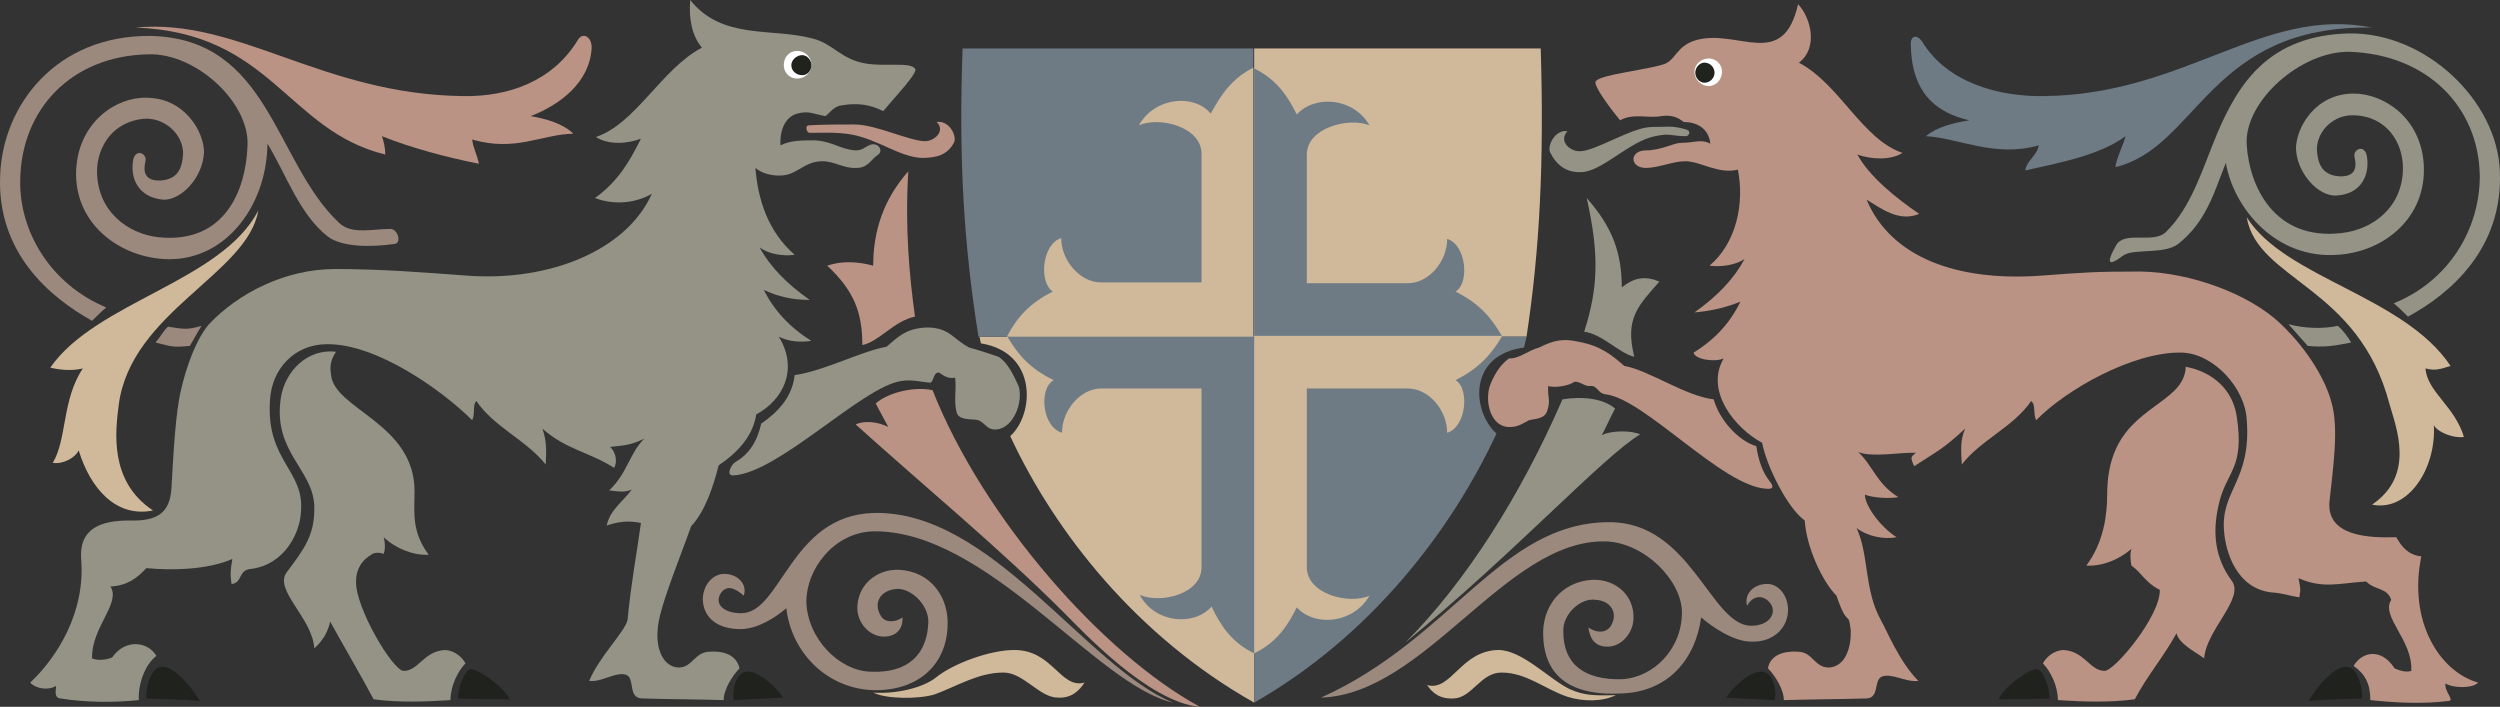
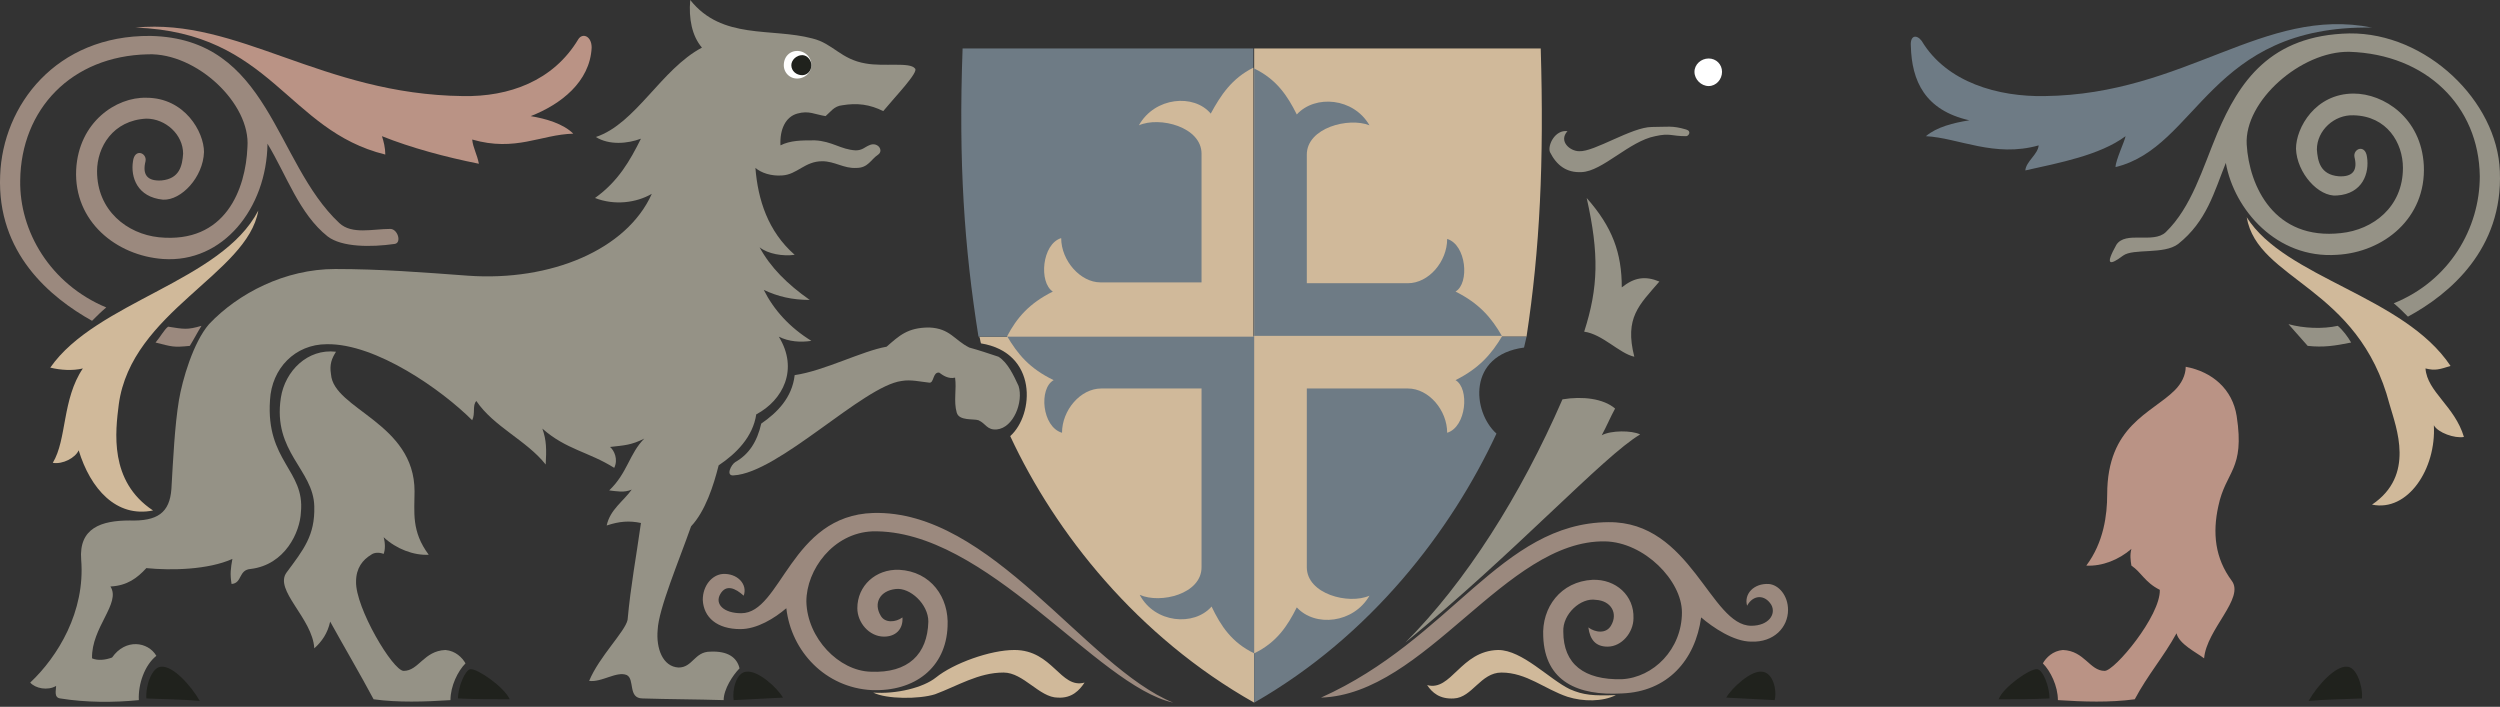
<svg xmlns="http://www.w3.org/2000/svg" height="81.216" viewBox="0 0 215.45 60.912" width="287.266">
  <rect x="0" y="0" width="215.45" height="60.912" fill="#333333" stroke="none" />
  <path style="fill:#9b897e" d="M291.014 451.04c-7.56-3.095-15.696-16.631-25.848-16.343-7.128.216-7.92 8.64-11.376 8.64-1.512 0-2.304-.792-1.8-1.656.504-.864 1.296-.504 2.016.144.36-1.008-.576-1.944-1.8-1.872-.936.072-1.728 1.008-1.728 2.232.072 1.512 1.224 2.52 3.24 2.52 1.44 0 2.952-.936 3.96-1.8.432 3.744 3.384 6.84 7.344 7.056 3.744.144 6.408-1.944 6.552-5.472.144-2.52-1.44-4.752-4.176-4.896-2.016-.072-3.6 1.368-3.6 3.312 0 1.224 1.008 2.448 2.304 2.448 1.008 0 1.656-.648 1.584-1.656-.576.432-1.512.504-1.872-.144-.648-1.08-.072-2.16 1.296-2.304 1.224-.144 2.808 1.296 2.808 2.808-.072 2.808-1.728 4.464-4.968 4.32-2.736-.072-5.472-2.88-5.544-6.048 0-2.736 2.304-5.904 5.688-6.048 9.792-.216 19.368 13.32 25.92 14.76zm37.512-15.551c7.128-.072 8.784 8.928 12.312 8.928 1.512 0 2.16-1.008 1.728-1.8-.576-.936-1.584-.864-2.088.072-.288-1.008.576-1.944 1.872-1.872.864.072 1.656 1.008 1.656 2.232 0 1.512-1.224 2.808-3.168 2.736-1.512 0-3.312-1.224-4.32-2.088-.504 3.672-2.88 6.408-6.84 6.552-3.744.216-6.624-1.008-6.768-4.896-.144-2.52 1.512-4.752 4.248-4.896 2.016-.072 3.6 1.368 3.528 3.312 0 1.224-1.008 2.448-2.232 2.448-1.008 0-1.512-.576-1.656-1.656.576.432 1.512.576 1.944-.144.648-1.08 0-2.16-1.296-2.232-1.296-.216-2.88 1.224-2.808 2.736 0 2.808 1.8 4.176 5.04 4.104 2.736-.144 5.184-2.592 5.184-5.76 0-2.736-3.24-6.048-6.624-6.12-8.568-.144-15.48 13.176-24.48 13.464 11.232-5.04 15.48-15.048 24.768-15.12zm-125.856-40.32c4.176-.144 8.856 4.248 8.568 7.992-.144 3.6-1.872 8.352-7.632 7.776-2.736-.288-5.328-2.304-5.328-5.688 0-2.088 1.368-4.392 4.248-4.536 1.656 0 3.168 1.368 3.168 3.024-.072 1.008-.288 2.16-1.872 2.304-1.224.072-1.656-.504-1.368-1.656.144-.72-.936-1.152-1.08 0-.216 1.368.36 3.096 2.592 3.312 1.584.072 3.456-1.944 3.528-4.104 0-1.728-1.656-4.68-4.968-4.68-2.592-.072-5.832 2.088-6.048 6.192-.216 4.464 3.456 7.416 7.488 7.704 5.184.36 8.928-4.392 9-9.936 1.656 2.736 2.736 6.048 5.184 7.992 1.224.936 3.744.936 5.76.648.648-.072.288-1.296-.36-1.296-1.512 0-3.312.504-4.392-.504-5.616-5.256-5.976-15.912-16.272-16.128-8.136-.072-12.744 5.976-12.96 12.024-.288 6.696 4.32 10.512 7.92 12.528.432-.432.792-.792 1.224-1.152-4.824-2.016-7.488-6.552-7.416-10.944.072-6.12 4.392-10.728 11.016-10.872zm3.6 25.128c-1.44.144-1.512.072-2.952-.288.432-.504.72-1.08 1.08-1.368 1.368.216 1.656.288 2.88-.072-.36.576-.648 1.152-1.008 1.728z" transform="translate(-189.913 -390.489)" />
  <path style="fill:#959286" d="M335.222 402.225c.216 0 .504-.432 0-.576-1.224-.36-1.584-.216-2.952-.216-1.728 0-4.968 2.16-6.264 2.088-.792 0-1.8-.864-1.008-1.728-1.08-.144-1.728 1.224-1.512 1.8.576 1.152 1.44 1.8 2.736 1.728 1.8-.072 4.104-2.664 6.336-3.096 1.296-.288 1.368 0 2.664 0zm-8.568 5.328c1.08 4.824 1.008 7.704-.216 11.52 1.584.216 3.024 1.872 4.32 2.16-.864-3.384.432-4.464 2.16-6.48-1.224-.504-2.16-.36-3.24.504 0-2.952-.792-5.184-3.024-7.704zm-15.624 38.304c5.184-5.184 9.936-12.672 13.536-20.952 1.728-.288 3.528-.072 4.536.792-.432.792-.72 1.512-1.152 2.304.792-.432 2.592-.432 3.312-.072-3.168 1.872-10.728 10.152-20.232 17.928zm-52.632-23.04c-.216 1.944-1.512 3.24-2.88 4.176-.36 1.584-1.08 2.664-2.232 3.312-.36.216-.864 1.224-.144 1.152 3.888-.216 11.16-7.704 14.472-8.136.792-.144 1.656.072 2.376.144.432.072.288-.936.864-.864.288.216.792.576 1.368.432.144 1.008-.144 2.016.144 3.024.216.72 1.44.504 1.872.648.648.288.72.864 1.584.792 1.44-.144 2.304-2.376 1.872-3.744-.432-.936-.936-2.016-1.728-2.52-.864-.288-1.728-.576-2.52-.792-1.296-.648-1.656-1.656-3.456-1.728-1.872 0-2.592.72-3.672 1.656-2.088.36-5.4 2.088-7.92 2.448zm133.992-27.864c-4.176-.072-9.072 4.248-8.856 7.992.216 3.6 2.376 8.28 8.136 7.632 2.736-.288 5.328-2.232 5.328-5.616 0-2.16-1.368-4.464-4.248-4.536-1.656-.072-3.168 1.296-3.168 2.952.072 1.008.288 2.16 1.872 2.304 1.224.072 1.656-.504 1.368-1.656-.144-.72.936-1.152 1.08 0 .216 1.368-.36 3.168-2.592 3.312-1.584.144-3.456-1.944-3.528-4.032 0-1.8 1.656-4.752 4.968-4.752 2.592 0 5.832 2.088 6.048 6.192.216 4.536-3.456 7.488-7.488 7.704-5.184.36-8.856-3.888-9.576-7.92-1.008 2.52-1.656 5.04-4.104 6.984-1.224.936-3.888.36-4.752 1.008-1.152.864-1.584.864-.576-.936.792-1.224 3.168-.072 4.248-1.08 2.232-2.16 3.168-5.472 4.464-8.568 1.872-4.392 4.536-8.424 11.376-8.568 6.624-.072 12.744 5.832 12.96 11.88.288 6.696-4.32 10.584-7.92 12.528-.432-.432-.792-.792-1.224-1.152 4.824-1.944 7.416-6.48 7.416-10.944-.072-6.048-4.608-10.512-11.232-10.728z" transform="translate(-189.913 -390.489)" />
  <path style="fill:#959286" d="M207.926 418.425c-1.368 1.584-2.304 4.824-2.592 6.552-.36 2.16-.504 5.112-.648 7.632-.144 2.088-1.224 2.808-3.6 2.736-2.448 0-4.392.648-4.176 3.384.36 4.464-2.016 8.352-4.392 10.584.432.504 1.512.72 2.232.288 0 .36-.216 1.008.36 1.08 2.232.36 4.608.36 6.768.144-.072-1.368.504-3.024 1.512-3.816-.72-1.224-2.664-1.512-3.816.144-.576.216-1.224.288-1.728.072-.072-2.664 2.52-4.752 1.584-6.192 1.44-.072 2.304-.72 3.096-1.584 2.16.216 5.328.144 7.416-.792-.144.792-.216 1.296-.072 2.16.936-.072.576-1.224 1.656-1.296 2.952-.36 4.248-3.168 4.32-4.896.36-3.6-3.024-4.392-2.664-9.648.144-2.736 2.16-4.824 4.896-4.824 4.248-.072 9.936 3.96 12.528 6.552.288-.576 0-1.296.36-1.656 1.512 2.232 4.32 3.384 5.976 5.472.072-1.296.072-2.088-.288-3.096 2.016 1.8 4.032 2.016 6.192 3.384.36-.72 0-1.512-.36-1.8 1.224-.144 1.8-.144 2.952-.72-1.296 1.296-1.44 2.952-3.024 4.464.648.072 1.296.216 1.944-.072-.72 1.008-1.872 1.728-2.16 3.096 1.08-.36 1.944-.432 2.952-.216-.432 3.096-.864 5.256-1.152 8.352-.216 1.008-2.448 3.168-3.312 5.256 1.08.144 2.376-.864 3.24-.504.72.36.072 2.016 1.368 2.016 2.232.072 4.608.072 6.984.144 0-.936.792-2.16 1.368-2.736-.216-.936-1.008-1.512-2.52-1.44-1.368 0-1.512 1.368-2.736 1.368-1.368-.072-1.944-1.656-1.8-3.24.072-1.8 1.872-6.048 2.88-8.928 1.224-1.296 1.944-3.528 2.376-5.256 1.512-1.008 2.952-2.448 3.24-4.392 2.304-1.224 3.672-3.888 1.944-6.696.864.432 1.872.504 2.808.36-1.872-1.152-3.24-2.664-4.104-4.392 1.224.576 2.448.864 3.96.864-1.944-1.368-3.384-2.808-4.32-4.536.72.576 2.016.792 3.024.648-2.304-2.016-3.168-4.752-3.384-7.488.504.432 1.368.72 2.304.648 1.296-.072 1.944-1.224 3.456-1.224 1.08 0 1.872.648 2.952.576 1.008 0 1.224-.72 1.872-1.152.504-.36-.072-1.152-.792-.792-.36.144-.576.432-1.152.432-1.296-.072-2.016-.792-3.528-.864-1.152 0-2.088 0-2.952.432-.072-1.368.432-2.448 1.44-2.736 1.008-.288 1.512.072 2.448.216.432-.36.72-.864 1.44-.936 1.296-.216 2.376-.072 3.528.504 1.008-1.224 3.096-3.384 2.736-3.672-.432-.576-2.664-.144-4.248-.432-2.16-.36-2.808-1.728-4.608-2.16-3.528-.936-7.776.144-10.512-3.312-.144 1.584.144 3.096 1.008 4.104-3.528 1.872-5.688 6.552-9.144 7.704 1.152.72 2.736.576 3.888.144-.936 1.872-1.944 3.672-3.96 5.112 1.656.648 3.528.432 4.896-.36-2.16 4.824-8.712 7.56-15.84 7.056-3.888-.288-7.56-.576-11.448-.576-4.32 0-8.352 2.088-10.872 4.752zm180.864 1.872c1.368.144 2.304 0 3.744-.288-.288-.504-.72-1.08-1.152-1.44-1.296.288-2.952.216-4.248-.144z" transform="translate(-189.913 -390.489)" />
  <path style="fill:#959286" d="M218.87 420.8c-.36.577-.576 1.08-.432 1.945.216 3.024 7.2 4.176 7.2 10.08 0 1.8-.288 3.456 1.224 5.472-1.296.072-2.808-.504-3.888-1.512.144.504.144 1.08 0 1.44-.36-.144-.792-.144-1.08.072-.72.432-1.296 1.152-1.296 2.304-.072 2.232 3.168 7.704 4.104 7.704 1.296 0 1.728-1.728 3.6-1.8.864.072 1.44.648 1.728 1.152-.648.648-1.296 1.944-1.296 3.168-2.232.144-4.536.216-6.624-.072-1.152-2.16-2.592-4.608-3.744-6.696-.216 1.008-.72 1.728-1.368 2.304-.144-2.592-3.528-5.04-2.376-6.552 1.44-1.944 2.448-3.168 2.376-5.688-.072-3.168-3.6-4.68-2.88-9.36.36-2.304 2.304-4.248 4.752-3.96z" transform="translate(-189.913 -390.489)" />
  <path style="fill:#20221d" d="M203.822 447.945c-.792 0-1.368 1.584-1.296 2.736 1.512.072 3.096.072 4.608.216-.792-1.368-2.304-3.024-3.312-2.952zm188.352 0c.792 0 1.368 1.584 1.296 2.736-1.512.072-3.096.072-4.608.216.792-1.368 2.304-3.024 3.312-2.952zm-161.712.215c-.432 0-1.08 1.513-1.08 2.52 1.44.073 2.952.073 4.464.073-.504-1.08-2.808-2.664-3.384-2.592zm135 0c.504 0 1.08 1.513 1.08 2.52-1.44.073-2.952.073-4.392.073.432-1.08 2.736-2.664 3.312-2.592zm-111.24.217c-.864.072-1.224 1.584-1.08 2.448 1.296-.072 2.88-.144 4.248-.216-.504-.864-2.16-2.376-3.168-2.232zm87.552 0c.936.072 1.296 1.584 1.08 2.448-1.296-.072-2.88-.144-4.176-.216.504-.864 2.16-2.376 3.096-2.232z" transform="translate(-189.913 -390.489)" />
-   <path style="fill:#ba9385" d="M268.19 405.249c-.288 4.824.072 8.856.576 12.528-1.8.36-3.096 2.16-4.536 2.448 0-2.808-.72-4.68-3.024-6.84 1.224-.432 2.664-.36 3.96 0 0-2.952.864-5.688 3.024-8.136zm13.464 38.088c1.512 1.512 7.272 7.704 11.664 8.064-8.352-4.536-18.648-16.2-23.04-27.288-1.728-.36-3.96.288-4.896 1.152.432.792.648 1.224 1.08 2.016-.864-.432-2.016-.576-2.808-.216 5.904 5.328 12.384 10.656 18 16.272zm-21.96-41.4c-.288 0-.432-.648-.072-.648 1.296-.072 2.592-.072 3.96-.072 1.8 0 4.752 1.44 6.048 1.44.792 0 1.8-.864 1.008-1.656 1.08-.144 1.728 1.152 1.512 1.728-.576 1.152-1.584 1.368-2.808 1.368-1.872-.072-3.744-1.584-6.048-2.016-1.296-.216-2.376-.144-3.6-.144zm77.904 22.968c.504 1.8 2.16 3.6 3.672 4.032.216 1.368.576 2.304 1.152 3.024.288.36.432.72-.288.648-3.816-.216-10.44-7.704-13.824-8.136-.72-.072-.72-.792-1.368-.72-.432.072-.864-.432-1.368-.36-.288.288-1.656.576-2.232.36-.072 1.08.216 1.152-.072 2.088-.216.792-1.08.72-1.584.864-.576.288-1.008.648-1.872.576-1.44-.144-1.944-2.16-1.512-3.528.36-.936.864-1.8 1.656-2.376.792.072 1.728-.72 2.592-.936 1.296-.648 2.088-.792 3.384-.504 1.944.36 2.88 1.152 3.96 2.088 2.088.36 5.256 2.592 7.704 2.88z" transform="translate(-189.913 -390.489)" />
-   <path style="fill:#ba9385" d="M386.414 418.353c2.592 2.448 3.96 5.112 4.392 6.696.72 2.304.144 5.904-.144 8.712-.216 2.952 3.384 3.096 5.76 3.024.504.864 1.008 1.512 2.16 1.656-1.152 5.616 1.584 9.936 4.896 10.872-.432.504-2.16.504-2.808.072-.144.648.792 1.44.288 1.512-2.376.288-4.68.144-6.768-.072 0-1.368-.432-2.232-1.44-2.952.72-1.224 2.376-1.584 3.528.216.504.216 1.008.36 1.44.216.144-2.664-2.664-4.68-1.728-6.12-.36-1.08-1.368-.792-2.16-1.584-2.304.144-3.744.648-5.832-.288.144.792.216.864.072 1.656-.936-.144-1.368-.36-2.448-.432-2.952-.36-3.888-3.456-4.032-5.184-.36-3.6 2.376-4.392 1.944-9.72-.144-2.664-2.808-5.688-5.616-5.76-4.248-.072-10.008 3.24-12.528 5.832-.288-.576 0-1.296-.432-1.656-1.512 2.232-4.392 3.384-5.976 5.472-.072-1.296-.144-2.088.288-3.096-1.944 1.8-2.304 1.872-4.392 3.24-.36-.792-.288-.792.144-1.152-1.224-.072-3.816.432-4.968-.072 1.296 1.224 1.584 2.736 3.456 3.888-.648.144-2.232.072-2.88-.216 0 1.008 1.44 2.88 2.736 3.672-1.08.216-2.52-.072-3.456-.792 1.08 2.304.648 5.328 2.088 7.92.504.864 1.584 3.6 3.24 5.256-1.08.144-2.304-.72-3.168-.36-.72.36-.144 1.872-1.368 1.872-2.376.072-4.68.072-7.056.144 0-.936-.792-2.16-1.368-2.736.144-.936 1.008-1.512 2.52-1.44 1.368 0 1.44 1.368 2.736 1.368 1.368-.072 1.944-1.656 1.872-3.24-.216-1.8-.216 0-1.224-2.952-1.224-1.224-2.592-4.176-2.736-6.48-1.512-1.08-3.312-4.752-3.672-6.696-2.304-1.224-4.968-4.464-3.312-7.272-.792.36-2.52.072-2.592-.504 1.872-1.152 3.168-2.592 4.032-4.392-1.224.504-2.448.792-3.96.936 2.016-1.44 3.384-2.88 4.32-4.608-.72.504-2.016.72-3.024.576 2.304-1.944 3.024-5.328 2.448-8.28-1.656.432-3.24-.72-4.536-.72-1.08 0-2.304.576-3.384.576-1.44 0-1.44-1.512 0-1.512 1.296 0 2.376-.648 3.024-.648 1.152 0 1.728-.36 2.52.072-.144-1.368-1.224-1.872-2.304-1.872-.432-.36-1.008-.648-1.944-.504-1.152.216-2.376-.288-3.528.36-1.008-1.224-2.376-3.096-2.088-3.384.504-.576 4.248-.936 5.832-1.44 1.08-.36 1.08-1.584 2.808-2.088 3.6-1.008 7.488 2.664 8.784-3.096 1.152 1.224 1.728 3.816.072 5.04 3.528 1.872 5.472 6.624 8.928 7.776-1.008.648-2.664.576-3.888.144 1.008 1.872 3.312 3.744 5.328 5.112-1.728.72-3.24-.432-4.536-1.224 2.088 4.968 7.776 7.056 14.976 6.552 3.888-.288 4.68-.36 8.64-.36 4.32.072 9.36 1.944 12.024 4.464z" transform="translate(-189.913 -390.489)" />
  <path style="fill:#ba9385" d="M378.278 422.097c0 .72-.36 1.44-.936 2.016-2.016 2.016-5.832 3.024-5.832 9 0 1.728-.288 4.104-1.8 6.12 1.368.072 2.808-.504 3.888-1.44-.144.504-.072 1.008 0 1.44.864.576 1.152 1.44 2.448 2.088.072 2.232-3.888 6.984-4.752 6.984-1.296 0-1.728-1.728-3.6-1.8-.864.072-1.44.648-1.728 1.152.648.648 1.296 1.944 1.296 3.168 2.232.144 4.464.216 6.624-.072 1.152-2.16 2.448-3.6 3.6-5.688.216.936 1.728 1.656 2.376 2.16.216-2.52 3.528-5.184 2.376-6.696-1.44-1.944-1.656-4.104-1.152-6.408.648-3.096 2.304-3.096 1.584-7.776-.36-2.304-2.088-3.816-4.392-4.248zM201.59 392.865c11.736.432 13.032 8.856 21.528 10.944 0-.576-.144-1.152-.288-1.584 2.52 1.008 5.472 1.8 8.352 2.376-.144-.792-.504-1.368-.576-2.088 3.744 1.08 5.904-.432 8.712-.504-.864-.864-2.376-1.296-3.672-1.512 2.592-1.008 5.112-2.952 5.256-5.904 0-1.008-.792-1.296-1.152-.72-2.16 3.6-5.976 4.968-9.936 4.896-12.168-.144-19.368-6.768-28.224-5.904z" transform="translate(-189.913 -390.489)" />
  <path style="fill:#6e7b85" d="M394.334 392.865c-14.04-.216-14.976 10.296-22.104 12.024 0-.576.792-2.232.864-2.664-2.232 1.656-5.76 2.304-8.64 2.952.072-.792 1.08-1.368 1.152-2.16-3.816 1.08-6.912-.648-9.72-.792.936-.792 2.376-1.152 3.744-1.368-3.816-.864-4.968-3.384-5.04-6.408-.072-.936.504-1.008.936-.432 2.16 3.6 6.624 4.824 10.584 4.752 12.168-.144 18.864-7.776 28.224-5.904z" transform="translate(-189.913 -390.489)" />
  <path style="fill:#d0b99a" d="M265.166 450.177c1.152.576 3.96.576 5.328.144 1.944-.72 3.744-1.872 5.904-1.872 1.728 0 3.096 2.16 4.68 2.16 1.224.072 1.872-.648 2.304-1.296-2.088.576-2.736-2.808-6.048-2.808-2.088 0-5.256 1.152-6.768 2.376-1.08.864-3.384 1.44-5.4 1.296zm64.008.216c-1.152.576-2.808.576-4.176.144-1.944-.648-3.528-2.088-5.688-2.088-1.8 0-2.52 2.16-4.104 2.232-1.224.072-1.872-.504-2.304-1.152 2.088.576 2.88-2.952 6.12-3.024 2.088 0 4.392 2.52 6.192 3.384 1.152.504 2.016.576 3.96.504zm-117-41.76c-.936 5.472-10.944 8.712-12.024 16.704-.288 2.304-.864 6.624 2.952 9.144-3.168.648-5.4-1.872-6.408-5.184-.288.648-1.368 1.224-2.232 1.08 1.224-2.016.792-5.472 2.592-8.136-.864.216-1.944.144-2.808-.072 3.96-5.688 14.76-7.416 17.928-13.536zm171.36.576c.936 5.472 9.648 5.904 12.312 16.128.576 2.016 2.232 6.12-1.512 8.64 3.096.648 5.544-3.096 5.328-6.84.36.648 1.8 1.152 2.592 1.008-.792-2.664-3.168-3.888-3.312-5.904.864.216 1.224.072 2.16-.216-4.032-6.048-14.256-7.56-17.568-12.816zm-62.064 10.296h-23.472v-24.84h24.696c.288 9.792-.072 17.28-1.224 24.84zm-47.16 0h23.688v31.536c-10.08-5.688-17.136-14.616-21.024-22.968 2.088-1.872 2.376-7.2-2.52-7.992-.072-.216-.072-.432-.144-.576z" transform="translate(-189.913 -390.489)" />
  <path style="fill:#6e7b85" d="M321.47 419.505h-23.472v31.536c10.08-5.76 16.992-14.832 20.88-23.184-2.088-1.872-2.52-6.768 2.376-7.416.072-.288.144-.648.216-.936zm-23.544 0h-23.688c-1.224-7.704-1.728-14.976-1.368-24.84h25.056zm.072-23.112c1.944.936 2.88 2.376 3.672 3.96 1.584-1.728 4.896-1.44 6.264.936-1.8-.72-5.4.216-5.4 2.52v11.088h8.712c1.8 0 3.384-1.872 3.384-3.816 1.656.504 1.944 3.816.72 4.536 2.016 1.008 3.096 2.232 4.032 3.888h-21.384z" transform="translate(-189.913 -390.489)" />
-   <path style="fill:#6e7b85" d="M297.998 446.793c-1.944-.936-2.88-2.376-3.672-4.032-1.512 1.728-4.896 1.44-6.192-1.008 1.8.792 5.328-.072 5.328-2.376v-15.408h-8.64c-1.8 0-3.384 1.872-3.384 3.816-1.728-.504-2.016-3.816-.72-4.536-2.088-1.008-3.096-2.232-4.032-3.816h21.312z" transform="translate(-189.913 -390.489)" />
+   <path style="fill:#6e7b85" d="M297.998 446.793c-1.944-.936-2.88-2.376-3.672-4.032-1.512 1.728-4.896 1.44-6.192-1.008 1.8.792 5.328-.072 5.328-2.376v-15.408h-8.64c-1.8 0-3.384 1.872-3.384 3.816-1.728-.504-2.016-3.816-.72-4.536-2.088-1.008-3.096-2.232-4.032-3.816h21.312" transform="translate(-189.913 -390.489)" />
  <path style="fill:#d0b99a" d="M297.926 396.32c-1.872.937-2.808 2.377-3.672 3.96-1.44-1.727-4.824-1.44-6.192 1.009 1.8-.792 5.4.144 5.4 2.448v11.088h-8.712c-1.728 0-3.384-1.872-3.384-3.816-1.656.504-1.944 3.816-.72 4.608-2.016 1.008-3.096 2.232-3.96 3.888h21.24zm.072 50.473c1.944-.936 2.88-2.376 3.672-3.96 1.584 1.728 4.896 1.368 6.264-1.008-1.8.792-5.4-.144-5.4-2.448v-15.408h8.712c1.8 0 3.384 1.872 3.384 3.816 1.656-.504 1.944-3.816.72-4.536 2.016-1.008 3.096-2.232 4.032-3.816h-21.384z" transform="translate(-189.913 -390.489)" />
  <path style="fill:#fff" d="M337.166 395.529c-.648 0-1.224.504-1.224 1.152 0 .648.576 1.224 1.224 1.224s1.152-.576 1.152-1.224-.504-1.152-1.152-1.152z" transform="translate(-189.913 -390.489)" />
-   <path style="fill:#20221d" d="M336.806 395.889c-.432 0-.792.432-.792.864s.36.864.792.864a.875.875 0 0 0 .864-.864.875.875 0 0 0-.864-.864z" transform="translate(-189.913 -390.489)" />
  <path style="fill:#fff" d="M258.614 394.88c.648 0 1.224.505 1.224 1.225 0 .648-.576 1.152-1.224 1.152a1.137 1.137 0 0 1-1.152-1.152c0-.72.504-1.224 1.152-1.224z" transform="translate(-189.913 -390.489)" />
  <path style="fill:#20221d" d="M259.046 395.24c.432 0 .792.433.792.865 0 .504-.36.864-.792.864-.504 0-.936-.36-.936-.864 0-.432.432-.864.936-.864z" transform="translate(-189.913 -390.489)" />
</svg>